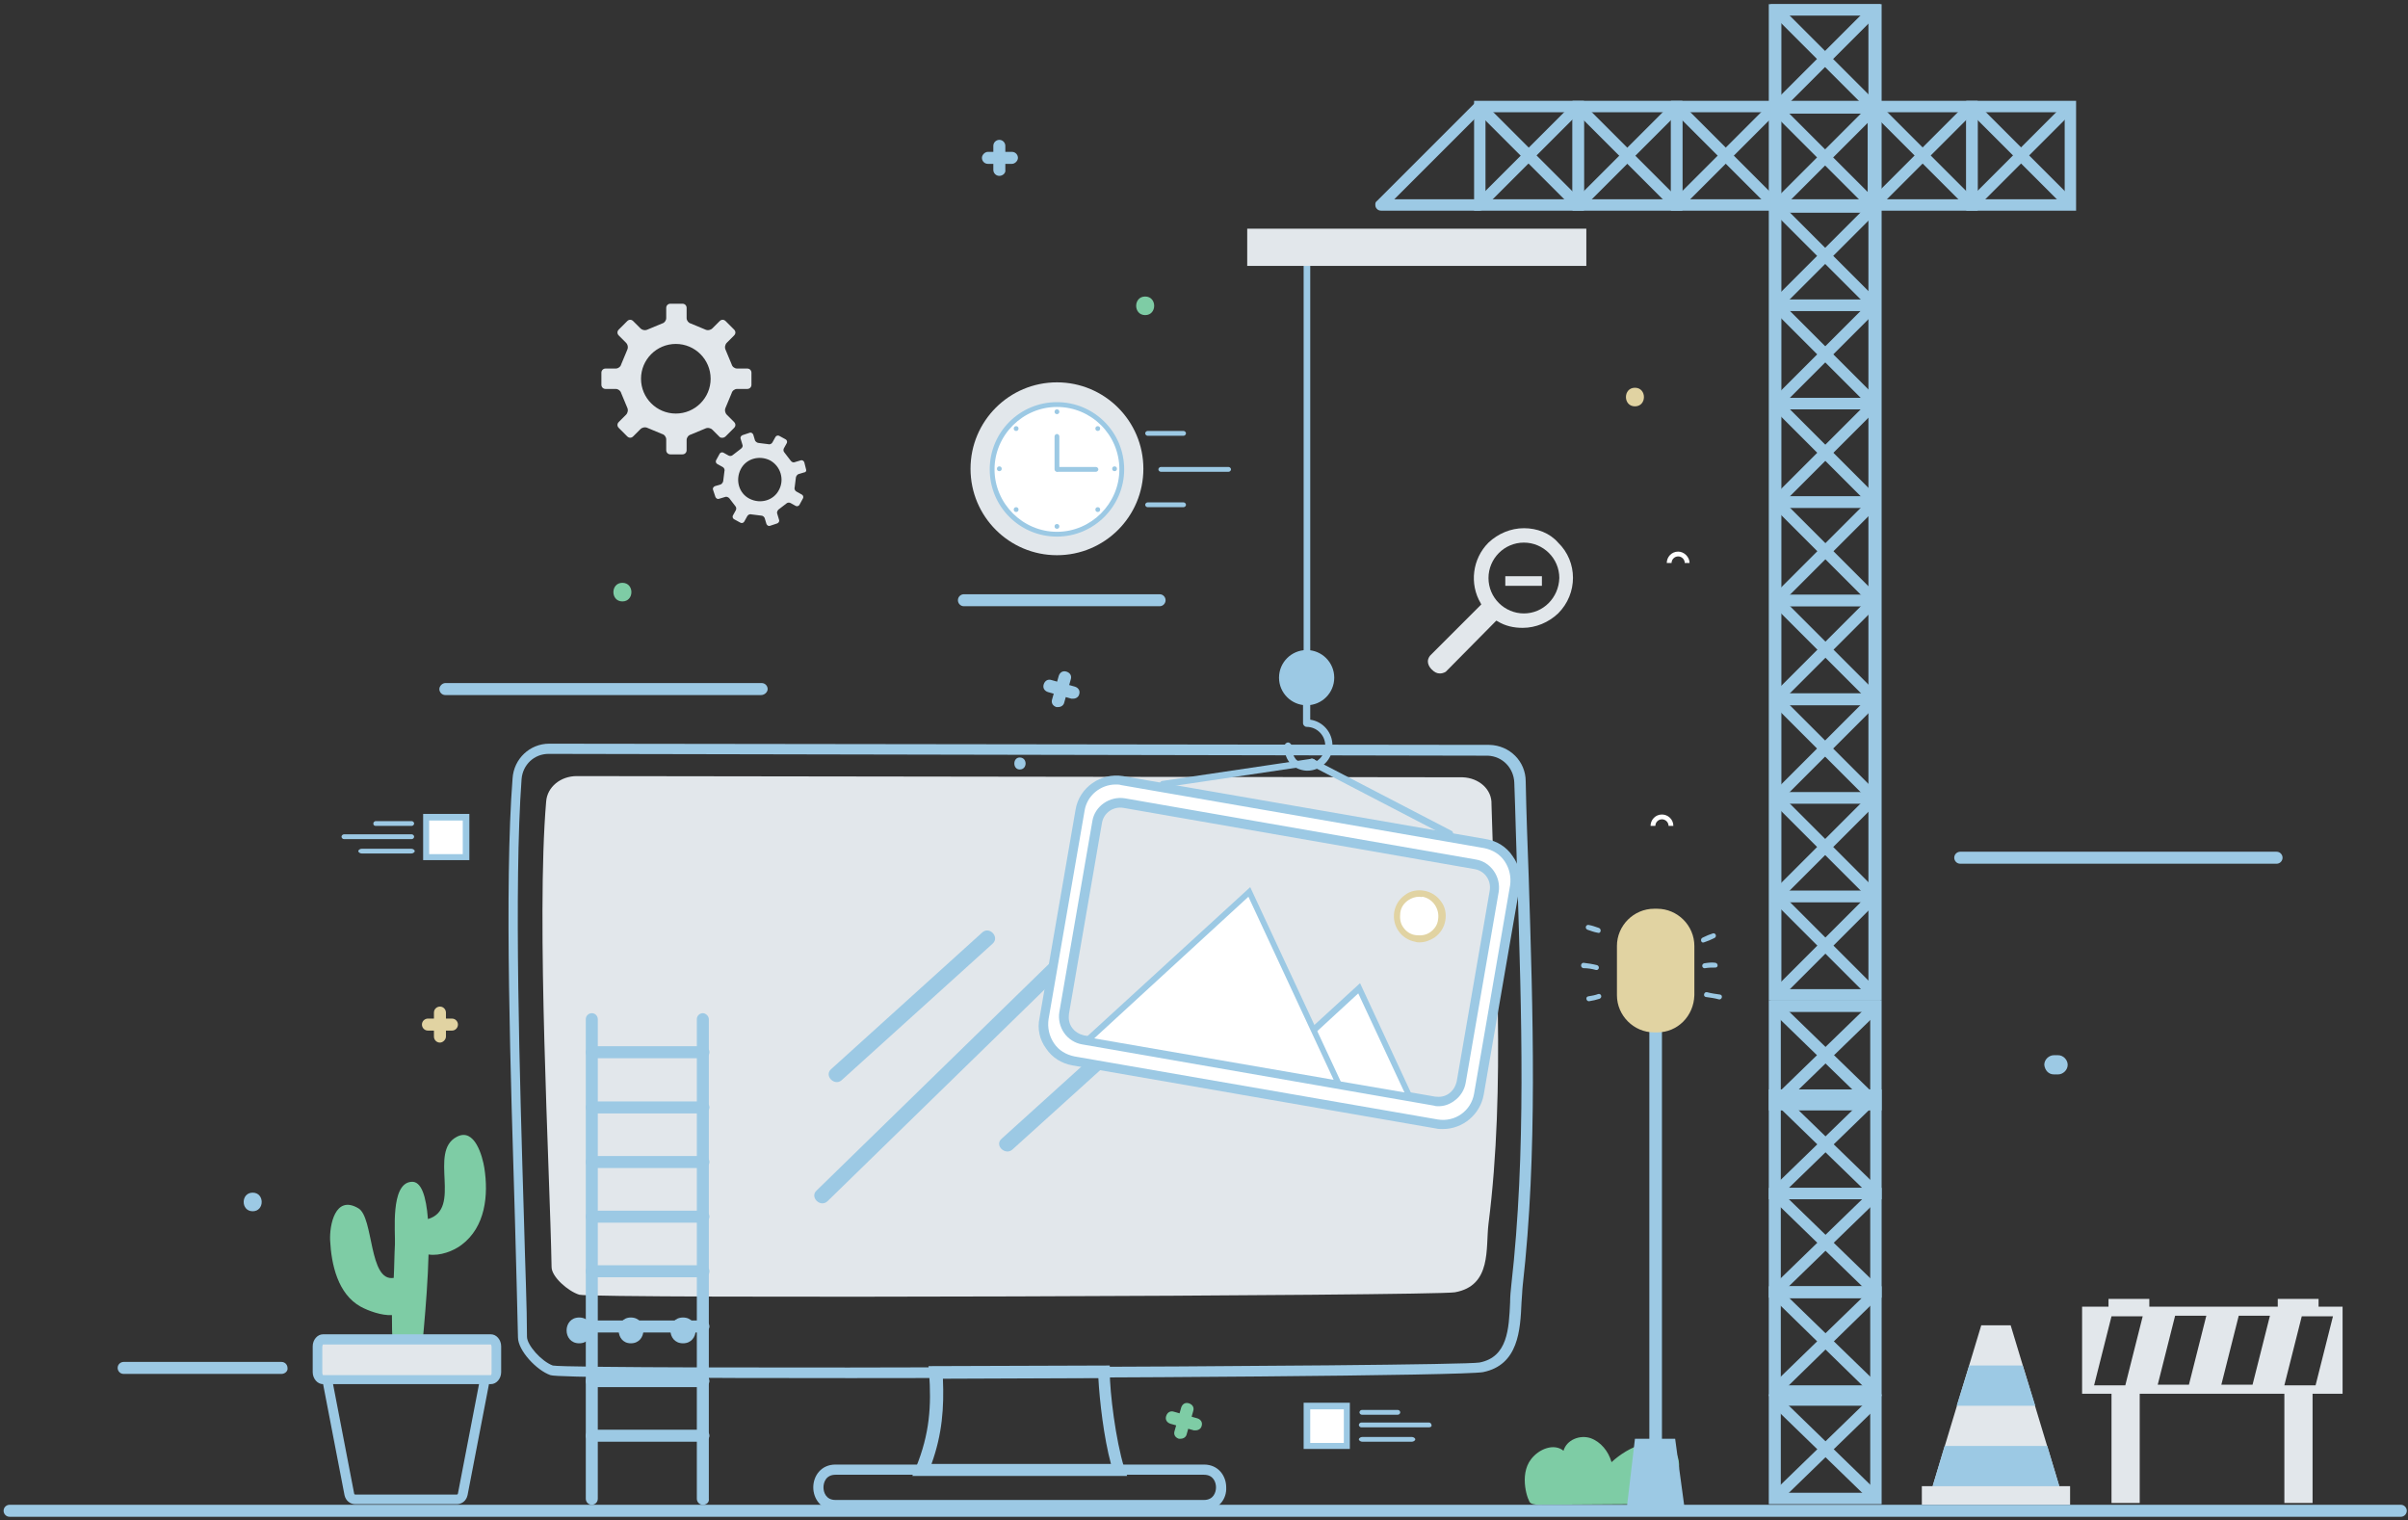
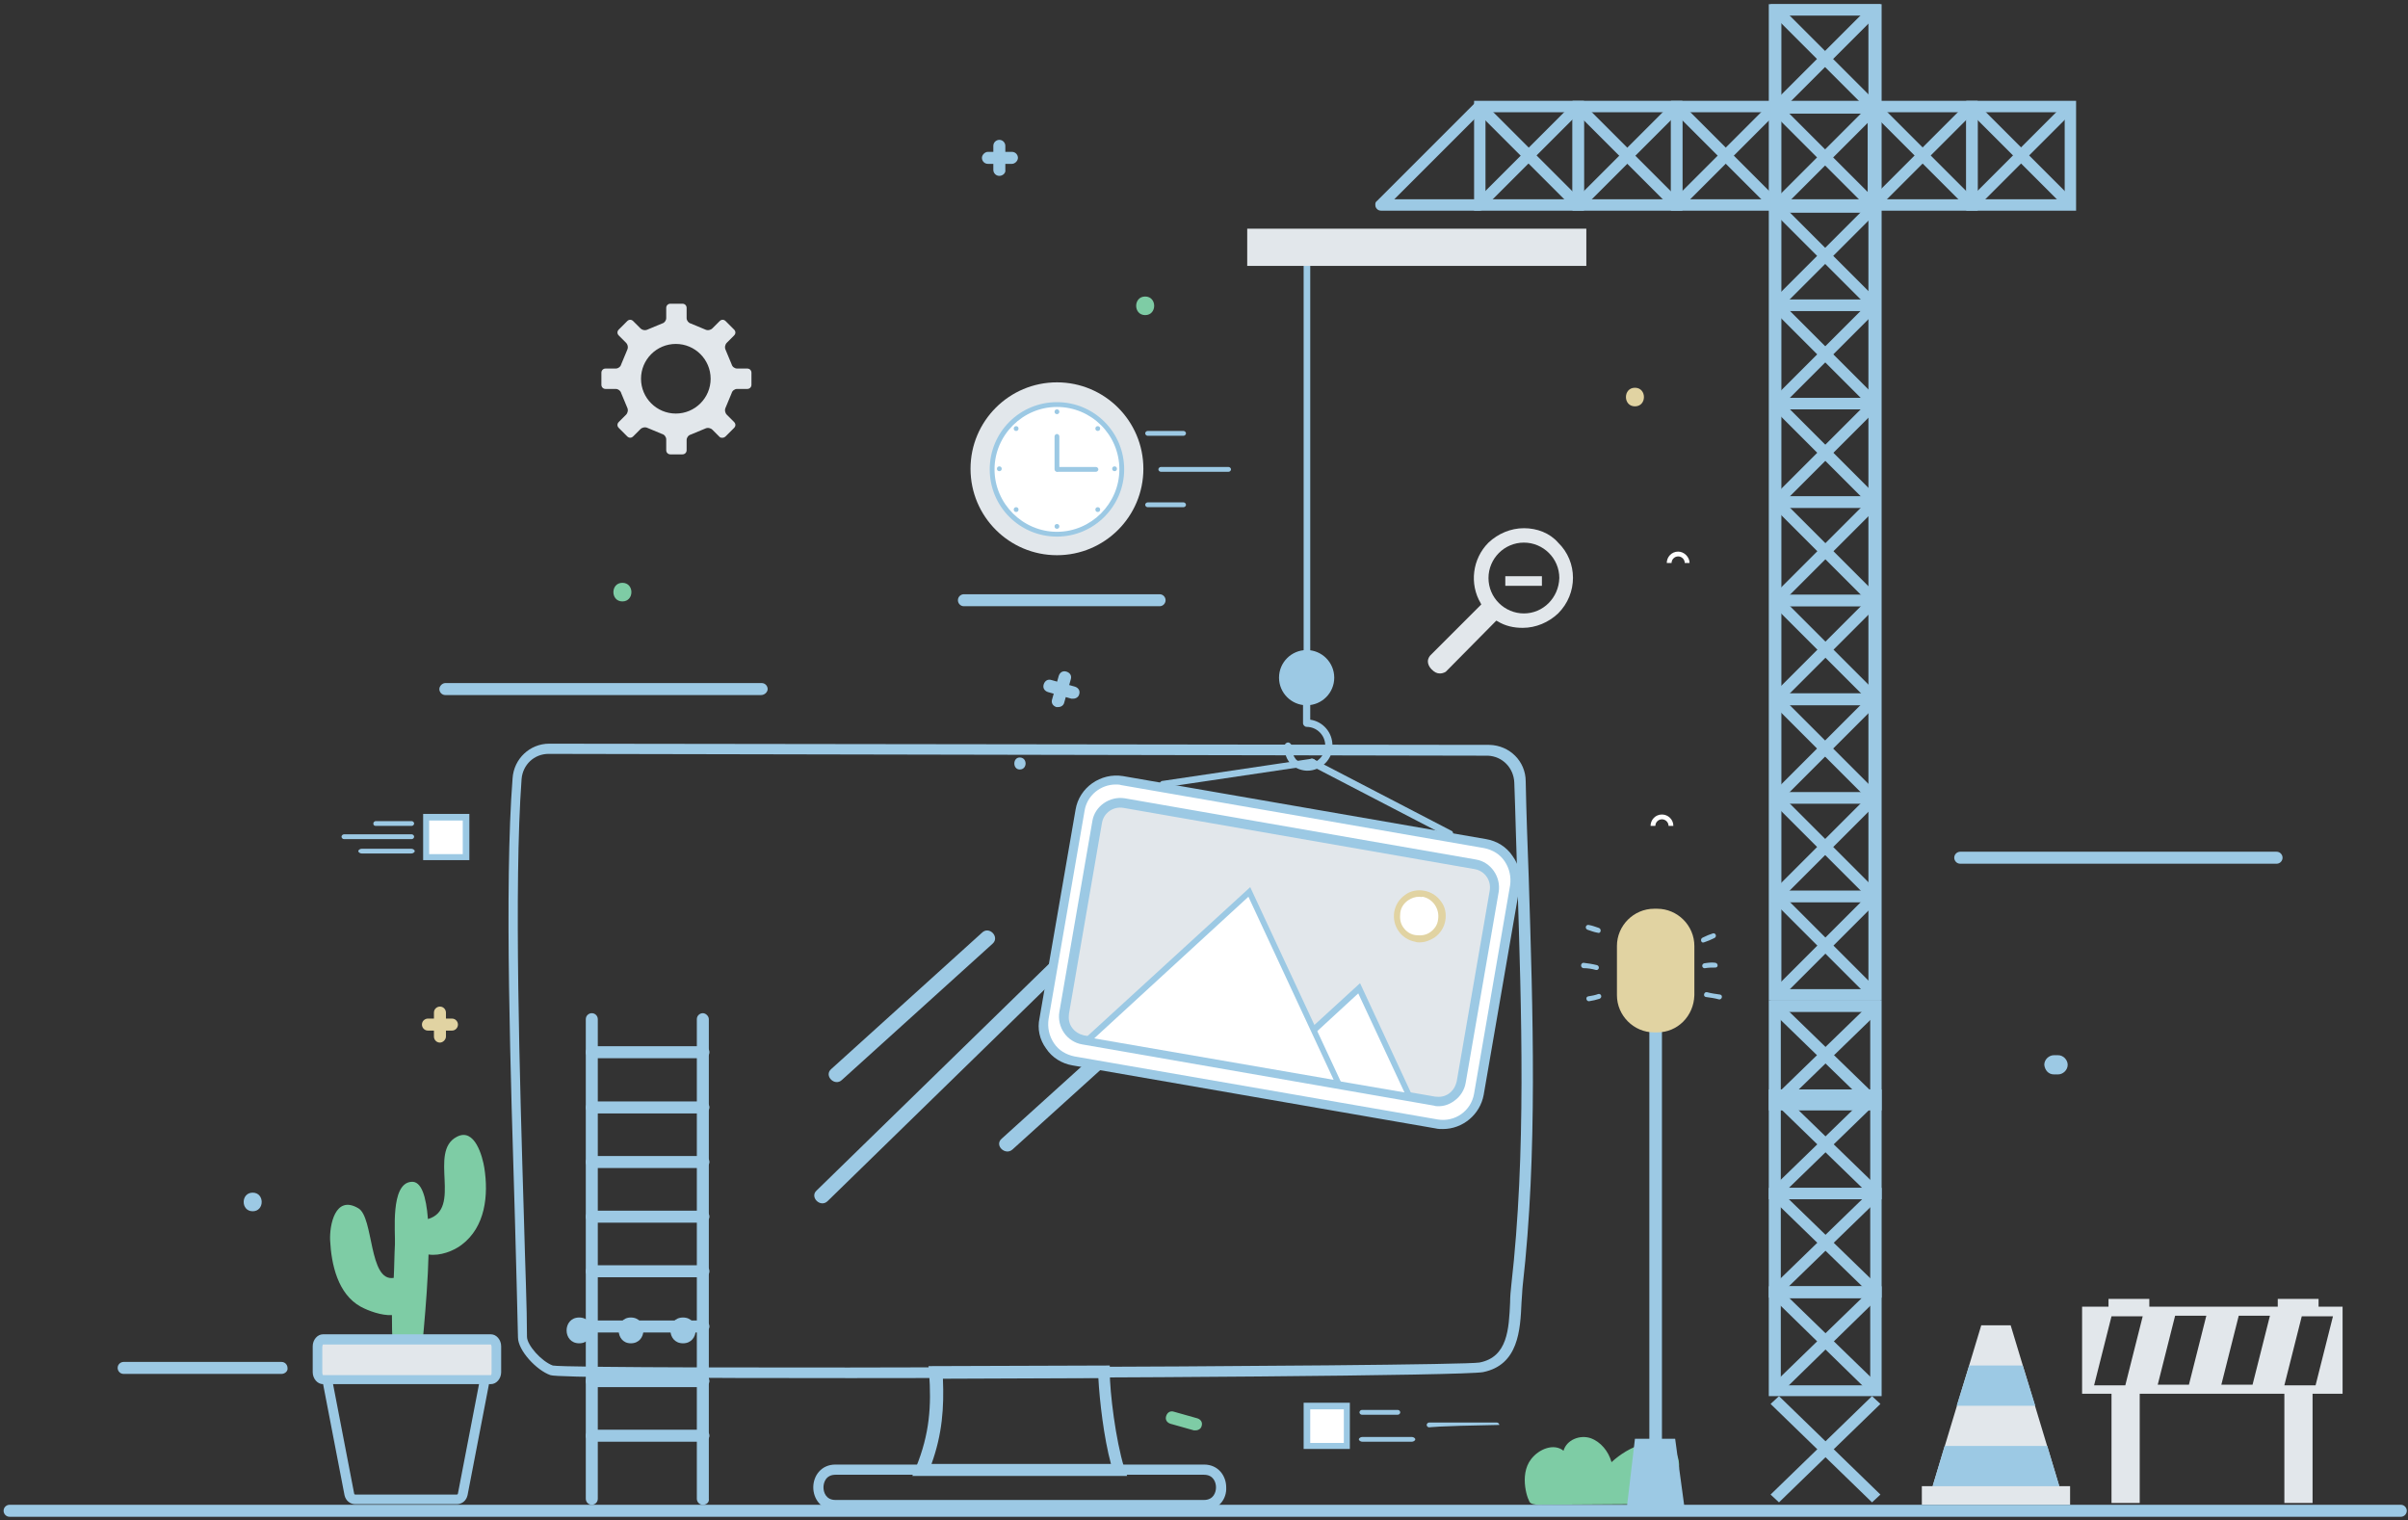
<svg xmlns="http://www.w3.org/2000/svg" version="1.1" id="OBJECTS" x="0px" y="0px" viewBox="0 0 401.2 253.3" enable-background="new 0 0 401.2 253.3" xml:space="preserve">
  <rect x="0" y="0" width="401.2" height="253.3" fill="#333333" stroke="none" />
  <g>
    <g>
      <g>
        <g>
          <path fill="#7ECCA5" d="M268.5,243.6c-0.5-1.8-1.8-3.4-3.5-4c-1.8-0.6-4,0.3-4.5,2.1c-1.6-1.3-4.1-0.3-5.4,1.4      c-2.1,2.7-0.5,7.1-0.1,7.3c0.4,0.3,1.4,0.3,1.4,0.3l15.7-0.1c0,0,2.9-0.2,4.2-0.7c2.7-1.1,4.5-5.7,2.8-8      c-1.2-1.6-3.5-1.9-5.4-1.3C271.8,241.1,269.9,242.3,268.5,243.6" />
        </g>
      </g>
    </g>
    <g>
      <path fill="#9CC9E4" d="M46.9,228.9H20.6c-0.6,0-1-0.5-1-1c0-0.6,0.5-1,1-1h26.3c0.6,0,1,0.5,1,1C48,228.4,47.5,228.9,46.9,228.9z    " />
    </g>
    <g>
      <g>
        <path fill="#FFFFFF" d="M278.8,137.6H278c0-0.6-0.5-1.1-1.1-1.1s-1.1,0.5-1.1,1.1H275c0-1,0.8-1.9,1.9-1.9     C277.9,135.7,278.8,136.5,278.8,137.6z" />
      </g>
    </g>
    <g>
      <g>
        <path fill="#FFFFFF" d="M281.5,93.8h-0.8c0-0.6-0.5-1.1-1.1-1.1c-0.6,0-1.1,0.5-1.1,1.1h-0.8c0-1,0.8-1.9,1.9-1.9     C280.6,91.9,281.5,92.8,281.5,93.8z" />
      </g>
    </g>
    <g>
      <g>
        <g>
          <path fill="#9CC9E4" d="M187.8,245.9h-35.8l0.6-1.4c2.3-5.6,2.6-10.3,2.2-15.8l-0.1-1.1l30.2-0.1l0,1c0,3.5,1,11.5,2.4,16      L187.8,245.9z M155.2,243.9h29.9c-1.2-4.4-1.9-10.6-2.1-14.3l-25.9,0.1C157.3,234.5,157,238.9,155.2,243.9z" />
        </g>
      </g>
    </g>
    <g>
      <g>
        <g>
          <path fill="#9CC9E4" d="M141.8,229.6c-27.2,0-49.2-0.1-50.1-0.5c-2.3-0.8-5.4-4.1-5.4-6.3c-0.1-5-0.3-11.7-0.5-19.5      c-0.7-23.5-1.8-55.8-0.4-73.6c0.2-3.3,2.9-5.8,6.1-5.8c0,0,0.1,0,0.1,0l156.6,0.2c3.3,0.1,6,2.7,6,6.1      c0.1,5.2,0.3,10.5,0.5,15.9c0.7,22.6,1.5,46-1,68.1c-0.1,0.9-0.1,1.8-0.2,2.8c-0.2,4.6-0.5,10.4-6.4,11.6      C244,229.2,186,229.6,141.8,229.6z M91.4,125.6c-2.4,0-4.3,1.8-4.5,4.2c-1.3,17.8-0.3,49.9,0.4,73.4c0.2,7.8,0.5,14.6,0.5,19.5      c0,1.4,2.4,4.1,4.3,4.8c3.3,0.7,150.6,0.2,154.4-0.5c4.7-0.9,4.9-5.6,5.1-10c0-1,0.1-2,0.2-2.9c2.5-22,1.7-45.3,1-67.8      c-0.2-5.4-0.3-10.7-0.5-15.9c-0.1-2.5-2-4.4-4.4-4.5L91.4,125.6C91.4,125.6,91.4,125.6,91.4,125.6z" />
        </g>
      </g>
    </g>
    <g>
      <g>
-         <path fill-rule="evenodd" clip-rule="evenodd" fill="#E2E7EB" d="M243.7,129.5l-147.6-0.2c-2.7,0-4.9,1.8-5.1,4.2     c-1.7,19.8,0.6,61,0.9,77.6c0,1.6,2.7,4,4.6,4.6c2.2,0.7,142.5,0.2,145.9-0.4c6.2-1.1,5.1-7.4,5.6-11.4     c2.9-22.8,1.1-47.6,0.5-69.9C248.6,131.5,246.4,129.6,243.7,129.5z" />
-       </g>
+         </g>
    </g>
    <g>
      <g>
        <g>
          <path fill="#9CC9E4" d="M200.6,251.6h-61.4c-2.4,0-3.7-1.9-3.7-3.8c0-1.9,1.3-3.8,3.7-3.8h61.4c2.4,0,3.7,1.9,3.7,3.8      C204.4,249.7,203.1,251.6,200.6,251.6z M139.2,245.7c-1.6,0-2,1.3-2,2.1c0,0.8,0.4,2.1,2,2.1h61.4c1.6,0,2-1.3,2-2.1      c0-0.8-0.4-2.1-2-2.1H139.2z" />
        </g>
      </g>
    </g>
    <g>
      <g>
        <g>
          <g>
            <g>
              <path fill-rule="evenodd" clip-rule="evenodd" fill="#9CC9E4" d="M96.5,221.6C96.1,221.6,96.1,221.6,96.5,221.6" />
            </g>
          </g>
        </g>
        <g>
          <g>
            <g>
              <g>
                <path fill="#9CC9E4" d="M96.5,223.8c2.8,0,2.8-4.3,0-4.3C93.7,219.5,93.7,223.8,96.5,223.8L96.5,223.8z" />
              </g>
            </g>
          </g>
        </g>
      </g>
      <g>
        <g>
          <g>
            <g>
              <path fill-rule="evenodd" clip-rule="evenodd" fill="#9CC9E4" d="M105.1,221.6C104.8,221.6,104.8,221.6,105.1,221.6" />
            </g>
          </g>
        </g>
        <g>
          <g>
            <g>
              <g>
                <path fill="#9CC9E4" d="M105.1,223.8c2.8,0,2.8-4.3,0-4.3C102.4,219.5,102.4,223.8,105.1,223.8L105.1,223.8z" />
              </g>
            </g>
          </g>
        </g>
      </g>
      <g>
        <g>
          <g>
            <g>
              <path fill-rule="evenodd" clip-rule="evenodd" fill="#9CC9E4" d="M113.8,221.6C113.4,221.6,113.4,221.6,113.8,221.6" />
            </g>
          </g>
        </g>
        <g>
          <g>
            <g>
              <g>
                <path fill="#9CC9E4" d="M113.8,223.8c2.8,0,2.8-4.3,0-4.3C111,219.5,111,223.8,113.8,223.8L113.8,223.8z" />
              </g>
            </g>
          </g>
        </g>
      </g>
    </g>
    <g>
      <g>
        <g>
          <g>
            <path fill-rule="evenodd" clip-rule="evenodd" fill="#9CC9E4" d="M169.9,127.2C169.8,127.2,169.8,127.2,169.9,127.2" />
          </g>
        </g>
      </g>
      <g>
        <g>
          <g>
            <g>
              <path fill="#9CC9E4" d="M169.9,128.2c1.3,0,1.3-2,0-2C168.7,126.2,168.7,128.2,169.9,128.2L169.9,128.2z" />
            </g>
          </g>
        </g>
      </g>
    </g>
    <g>
      <g>
        <polygon fill="#E2E7EB" points="343.1,247.6 322,247.6 330.1,220.8 335,220.8    " />
      </g>
      <g>
        <rect x="320.2" y="247.6" fill="#E2E7EB" width="24.7" height="3.1" />
      </g>
      <g>
        <polygon fill="#9CC9E4" points="324,240.9 322,247.6 343.1,247.6 341.1,240.9    " />
      </g>
      <g>
        <polygon fill="#9CC9E4" points="326,234.2 339.1,234.2 337,227.5 328.1,227.5    " />
      </g>
    </g>
    <g id="XMLID_11_">
      <g id="XMLID_493_">
        <path fill="#E2E7EB" d="M351.8,250.4h4.7v-18.2h24.1v18.2h4.7v-18.2h5v-14.5h-4v-1.3h-6.8v1.3h-21.4v-1.3h-6.8v1.3h-4.4v14.5h4.9     V250.4z M388.7,219.3L388.7,219.3l-2.9,11.5h-5.2l2.9-11.5H388.7z M375.3,230.7h-5.2l2.9-11.5h5.2L375.3,230.7z M364.7,230.7     h-5.2l2.9-11.5h5.2L364.7,230.7z M351.8,219.3h5.2l-2.9,11.5h-5.2L351.8,219.3z" />
      </g>
    </g>
    <g>
      <g>
        <g>
          <path fill="#E2E7EB" d="M120.9,72.7l1.4-1.4c0.3-0.3,0.3-0.7,0-1l-1.2-1.2c-0.3-0.3-0.4-0.8-0.2-1.2l1-2.4      c0.1-0.4,0.5-0.7,0.9-0.7h1.7c0.4,0,0.7-0.3,0.7-0.7v-2c0-0.4-0.3-0.7-0.7-0.7h-1.7c-0.4,0-0.8-0.3-0.9-0.7l-1-2.4      c-0.2-0.4-0.1-0.9,0.2-1.2l1.2-1.2c0.3-0.3,0.3-0.7,0-1l-1.4-1.4c-0.3-0.3-0.7-0.3-1,0l-1.2,1.2c-0.3,0.3-0.8,0.4-1.2,0.2      l-2.4-1c-0.4-0.1-0.7-0.5-0.7-0.9v-1.7c0-0.4-0.3-0.7-0.7-0.7h-2c-0.4,0-0.7,0.3-0.7,0.7v1.7c0,0.4-0.3,0.8-0.7,0.9l-2.4,1      c-0.4,0.2-0.9,0.1-1.2-0.2l-1.2-1.2c-0.3-0.3-0.7-0.3-1,0l-1.4,1.4c-0.3,0.3-0.3,0.7,0,1l1.2,1.2c0.3,0.3,0.4,0.8,0.2,1.2      l-1,2.4c-0.1,0.4-0.5,0.7-0.9,0.7h-1.7c-0.4,0-0.7,0.3-0.7,0.7v2c0,0.4,0.3,0.7,0.7,0.7h1.7c0.4,0,0.8,0.3,0.9,0.7l1,2.4      c0.2,0.4,0.1,0.9-0.2,1.2l-1.2,1.2c-0.3,0.3-0.3,0.7,0,1l1.4,1.4c0.3,0.3,0.7,0.3,1,0l1.2-1.2c0.3-0.3,0.8-0.4,1.2-0.2l2.4,1      c0.4,0.1,0.7,0.5,0.7,0.9V75c0,0.4,0.3,0.7,0.7,0.7h2c0.4,0,0.7-0.3,0.7-0.7v-1.7c0-0.4,0.3-0.8,0.7-0.9l2.4-1      c0.4-0.2,0.9-0.1,1.2,0.2l1.2,1.2C120.1,73,120.6,73,120.9,72.7z M112.6,68.9c-3.2,0-5.8-2.6-5.8-5.8c0-3.2,2.6-5.8,5.8-5.8      c3.2,0,5.8,2.6,5.8,5.8C118.4,66.3,115.8,68.9,112.6,68.9z" />
        </g>
      </g>
      <g>
        <g>
-           <path fill="#E2E7EB" d="M134.3,78.2L134,77c-0.1-0.2-0.3-0.4-0.6-0.3l-1,0.3c-0.2,0.1-0.5,0-0.7-0.3l-1-1.3      c-0.2-0.2-0.2-0.5-0.1-0.7l0.5-0.9c0.1-0.2,0-0.5-0.2-0.6l-1.1-0.6c-0.2-0.1-0.5,0-0.6,0.2l-0.5,0.9c-0.1,0.2-0.4,0.4-0.7,0.3      l-1.6-0.2c-0.2,0-0.5-0.2-0.6-0.4l-0.3-1c-0.1-0.2-0.3-0.4-0.6-0.3l-1.2,0.4c-0.2,0.1-0.4,0.3-0.3,0.6l0.3,1      c0.1,0.2,0,0.5-0.3,0.7l-1.3,1c-0.2,0.2-0.5,0.2-0.7,0.1l-0.9-0.5c-0.2-0.1-0.5,0-0.6,0.2l-0.6,1.1c-0.1,0.2,0,0.5,0.2,0.6      l0.9,0.5c0.2,0.1,0.4,0.4,0.3,0.7l-0.2,1.6c0,0.2-0.2,0.5-0.4,0.6l-1,0.3c-0.2,0.1-0.4,0.3-0.3,0.6l0.4,1.2      c0.1,0.2,0.3,0.4,0.6,0.3l1-0.3c0.2-0.1,0.5,0,0.7,0.2l1,1.3c0.2,0.2,0.2,0.5,0.1,0.7l-0.5,0.9c-0.1,0.2,0,0.5,0.2,0.6l1.1,0.6      c0.2,0.1,0.5,0,0.6-0.2l0.5-0.9c0.1-0.2,0.4-0.4,0.7-0.3l1.6,0.2c0.3,0,0.5,0.2,0.6,0.4l0.3,1c0.1,0.2,0.3,0.4,0.6,0.3l1.2-0.4      c0.2-0.1,0.4-0.3,0.3-0.6l-0.3-1c-0.1-0.2,0-0.5,0.2-0.7l1.3-1c0.2-0.2,0.5-0.2,0.7-0.1l0.9,0.5c0.2,0.1,0.5,0,0.6-0.2l0.6-1.1      c0.1-0.2,0-0.5-0.2-0.6l-0.9-0.5c-0.2-0.1-0.4-0.4-0.3-0.7l0.2-1.6c0-0.2,0.2-0.5,0.4-0.6l1-0.3      C134.2,78.7,134.4,78.5,134.3,78.2z M129.8,81.6c-0.9,1.8-3.1,2.4-4.9,1.5c-1.8-0.9-2.4-3.1-1.5-4.9c0.9-1.8,3.1-2.4,4.9-1.5      C130.1,77.7,130.7,79.9,129.8,81.6z" />
-         </g>
+           </g>
      </g>
    </g>
    <g>
      <path fill="#9CC9E4" d="M193.2,101h-32.6c-0.6,0-1-0.5-1-1c0-0.6,0.5-1,1-1h32.6c0.6,0,1,0.5,1,1C194.2,100.5,193.8,101,193.2,101    z" />
    </g>
    <g>
      <path fill="#9CC9E4" d="M126.8,115.8H74.2c-0.6,0-1-0.5-1-1s0.5-1,1-1h52.7c0.6,0,1,0.5,1,1S127.4,115.8,126.8,115.8z" />
    </g>
    <g>
      <path fill="#9CC9E4" d="M379.3,143.9h-52.7c-0.6,0-1-0.5-1-1c0-0.6,0.5-1,1-1h52.7c0.6,0,1,0.5,1,1    C380.3,143.4,379.9,143.9,379.3,143.9z" />
    </g>
    <g>
      <path fill="#9CC9E4" d="M400,252.7H1.6c-0.6,0-1-0.5-1-1c0-0.6,0.5-1,1-1H400c0.6,0,1,0.5,1,1C401,252.2,400.6,252.7,400,252.7z" />
    </g>
    <g>
      <g>
        <g>
          <path fill="#E2E7EB" d="M253.9,88c-2.2,0-4.3,0.9-5.9,2.4c-2.7,2.7-3.2,6.9-1.3,10.1l0.1,0.2l-8.5,8.5c0,0-0.4,0.4-0.4,1      c0,0.4,0.2,0.9,0.6,1.3c0.5,0.5,0.9,0.7,1.4,0.7c0.6,0,1-0.3,1-0.3l8.4-8.5l0.2,0.1c1.3,0.8,2.7,1.1,4.2,1.1      c2.2,0,4.3-0.9,5.9-2.4c3.3-3.3,3.3-8.6,0-11.8C258.2,88.8,256.1,88,253.9,88z M253.9,102.2c-3.2,0-5.9-2.6-5.9-5.9      c0-3.2,2.6-5.9,5.9-5.9l0,0c3.2,0,5.9,2.6,5.9,5.9C259.7,99.6,257.1,102.2,253.9,102.2z" />
        </g>
      </g>
      <g>
        <g>
          <path fill="#E2E7EB" d="M250.8,97.6h6.1V96h-6.1V97.6z" />
        </g>
      </g>
    </g>
    <g>
      <g>
        <path fill="#9CC9E4" d="M98.6,250.7c-0.6,0-1-0.5-1-1v-79.9c0-0.6,0.5-1,1-1c0.6,0,1,0.5,1,1v79.9     C99.6,250.3,99.1,250.7,98.6,250.7z" />
      </g>
      <g>
        <path fill="#9CC9E4" d="M117.1,250.7c-0.6,0-1-0.5-1-1v-79.9c0-0.6,0.5-1,1-1s1,0.5,1,1v79.9     C118.2,250.3,117.7,250.7,117.1,250.7z" />
      </g>
      <g>
        <path fill="#9CC9E4" d="M117.1,176.3H98.6c-0.6,0-1-0.5-1-1c0-0.6,0.5-1,1-1h18.6c0.6,0,1,0.5,1,1     C118.2,175.9,117.7,176.3,117.1,176.3z" />
      </g>
      <g>
        <path fill="#9CC9E4" d="M117.1,185.5H98.6c-0.6,0-1-0.5-1-1s0.5-1,1-1h18.6c0.6,0,1,0.5,1,1S117.7,185.5,117.1,185.5z" />
      </g>
      <g>
        <path fill="#9CC9E4" d="M117.1,194.6H98.6c-0.6,0-1-0.5-1-1c0-0.6,0.5-1,1-1h18.6c0.6,0,1,0.5,1,1     C118.2,194.1,117.7,194.6,117.1,194.6z" />
      </g>
      <g>
        <path fill="#9CC9E4" d="M117.1,203.7H98.6c-0.6,0-1-0.5-1-1c0-0.6,0.5-1,1-1h18.6c0.6,0,1,0.5,1,1     C118.2,203.2,117.7,203.7,117.1,203.7z" />
      </g>
      <g>
        <path fill="#9CC9E4" d="M117.1,212.8H98.6c-0.6,0-1-0.5-1-1c0-0.6,0.5-1,1-1h18.6c0.6,0,1,0.5,1,1     C118.2,212.4,117.7,212.8,117.1,212.8z" />
      </g>
      <g>
        <path fill="#9CC9E4" d="M117.1,222H98.6c-0.6,0-1-0.5-1-1c0-0.6,0.5-1,1-1h18.6c0.6,0,1,0.5,1,1C118.2,221.5,117.7,222,117.1,222     z" />
      </g>
      <g>
        <path fill="#9CC9E4" d="M117.1,231.1H98.6c-0.6,0-1-0.5-1-1c0-0.6,0.5-1,1-1h18.6c0.6,0,1,0.5,1,1     C118.2,230.6,117.7,231.1,117.1,231.1z" />
      </g>
      <g>
        <path fill="#9CC9E4" d="M117.1,240.2H98.6c-0.6,0-1-0.5-1-1c0-0.6,0.5-1,1-1h18.6c0.6,0,1,0.5,1,1     C118.2,239.7,117.7,240.2,117.1,240.2z" />
      </g>
    </g>
    <g>
      <g>
        <path fill="#E1D3A2" d="M73.3,173.7c-0.6,0-1-0.5-1-1v-4c0-0.6,0.5-1,1-1c0.6,0,1,0.5,1,1v4C74.3,173.2,73.8,173.7,73.3,173.7z" />
      </g>
      <g>
        <path fill="#E1D3A2" d="M75.3,171.7h-4c-0.6,0-1-0.5-1-1c0-0.6,0.5-1,1-1h4c0.6,0,1,0.5,1,1C76.3,171.2,75.9,171.7,75.3,171.7z" />
      </g>
    </g>
    <g>
      <g>
        <path fill="#9CC9E4" d="M166.5,29.3c-0.6,0-1-0.5-1-1v-4c0-0.6,0.5-1,1-1c0.6,0,1,0.5,1,1v4C167.6,28.8,167.1,29.3,166.5,29.3z" />
      </g>
      <g>
        <path fill="#9CC9E4" d="M168.6,27.3h-4c-0.6,0-1-0.5-1-1s0.5-1,1-1h4c0.6,0,1,0.5,1,1S169.1,27.3,168.6,27.3z" />
      </g>
    </g>
    <g>
      <g>
        <path fill="#7ECCA5" d="M199.2,238.3c-0.1,0-0.2,0-0.3,0l-3.9-1.1c-0.6-0.2-0.9-0.7-0.7-1.3c0.2-0.6,0.7-0.9,1.3-0.7l3.9,1.1     c0.6,0.2,0.9,0.7,0.7,1.3C200.1,238,199.7,238.3,199.2,238.3z" />
      </g>
      <g>
-         <path fill="#7ECCA5" d="M196.7,239.7c-0.1,0-0.2,0-0.3,0c-0.6-0.2-0.9-0.7-0.7-1.3l1.1-3.9c0.2-0.6,0.7-0.9,1.3-0.7     c0.6,0.2,0.9,0.7,0.7,1.3l-1.1,3.9C197.6,239.4,197.2,239.7,196.7,239.7z" />
-       </g>
+         </g>
    </g>
    <g>
      <g>
        <path fill="#9CC9E4" d="M178.8,116.4c-0.1,0-0.2,0-0.3,0l-3.9-1.1c-0.6-0.2-0.9-0.7-0.7-1.3c0.2-0.6,0.7-0.9,1.3-0.7l3.9,1.1     c0.6,0.2,0.9,0.7,0.7,1.3C179.7,116.1,179.3,116.4,178.8,116.4z" />
      </g>
      <g>
        <path fill="#9CC9E4" d="M176.3,117.8c-0.1,0-0.2,0-0.3,0c-0.6-0.2-0.9-0.7-0.7-1.3l1.1-3.9c0.2-0.6,0.7-0.9,1.3-0.7     c0.6,0.2,0.9,0.7,0.7,1.3l-1.1,3.9C177.2,117.5,176.8,117.8,176.3,117.8z" />
      </g>
    </g>
    <g>
      <g>
        <g>
          <circle fill="#E2E7EB" cx="176.1" cy="78.1" r="14.4" />
        </g>
      </g>
      <g>
        <g>
          <g>
            <circle fill="#FFFFFF" cx="176.1" cy="78.1" r="10.8" />
          </g>
        </g>
        <g>
          <g>
            <g>
              <path fill="#9CC9E4" d="M176.1,89.4c-6.2,0-11.2-5-11.2-11.2c0-6.2,5-11.2,11.2-11.2s11.2,5,11.2,11.2        C187.3,84.3,182.3,89.4,176.1,89.4z M176.1,67.8c-5.7,0-10.4,4.7-10.4,10.4c0,5.7,4.7,10.4,10.4,10.4        c5.7,0,10.4-4.7,10.4-10.4C186.5,72.4,181.8,67.8,176.1,67.8z" />
            </g>
          </g>
        </g>
      </g>
      <g>
        <g>
          <g>
            <path fill="#9CC9E4" d="M176.1,78.6c-0.2,0-0.4-0.2-0.4-0.4v-5.5c0-0.2,0.2-0.4,0.4-0.4c0.2,0,0.4,0.2,0.4,0.4v5.5       C176.5,78.4,176.3,78.6,176.1,78.6z" />
          </g>
        </g>
        <g>
          <g>
            <path fill="#9CC9E4" d="M182.6,78.6h-6.4c-0.2,0-0.4-0.2-0.4-0.4c0-0.2,0.2-0.4,0.4-0.4h6.4c0.2,0,0.4,0.2,0.4,0.4       C183,78.4,182.8,78.6,182.6,78.6z" />
          </g>
        </g>
      </g>
      <g>
        <g>
          <g>
            <circle fill="#9CC9E4" cx="176.1" cy="68.6" r="0.4" />
          </g>
        </g>
        <g>
          <g>
            <circle fill="#9CC9E4" cx="182.9" cy="71.4" r="0.4" />
          </g>
        </g>
        <g>
          <g>
            <circle fill="#9CC9E4" cx="185.7" cy="78.1" r="0.4" />
          </g>
        </g>
        <g>
          <g>
            <circle fill="#9CC9E4" cx="182.9" cy="84.9" r="0.4" />
          </g>
        </g>
        <g>
          <g>
            <circle fill="#9CC9E4" cx="176.1" cy="87.7" r="0.4" />
          </g>
        </g>
        <g>
          <g>
            <circle fill="#9CC9E4" cx="169.3" cy="84.9" r="0.4" />
          </g>
        </g>
        <g>
          <g>
            <circle fill="#9CC9E4" cx="166.5" cy="78.1" r="0.4" />
          </g>
        </g>
        <g>
          <g>
            <circle fill="#9CC9E4" cx="169.3" cy="71.4" r="0.4" />
          </g>
        </g>
      </g>
      <g>
        <g>
          <g>
            <path fill="#9CC9E4" d="M197.2,72.6h-6c-0.2,0-0.4-0.2-0.4-0.4s0.2-0.4,0.4-0.4h6c0.2,0,0.4,0.2,0.4,0.4S197.4,72.6,197.2,72.6       z" />
          </g>
        </g>
        <g>
          <g>
            <path fill="#9CC9E4" d="M197.2,84.5h-6c-0.2,0-0.4-0.2-0.4-0.4s0.2-0.4,0.4-0.4h6c0.2,0,0.4,0.2,0.4,0.4S197.4,84.5,197.2,84.5       z" />
          </g>
        </g>
        <g>
          <g>
            <path fill="#9CC9E4" d="M204.7,78.6h-11.3c-0.2,0-0.4-0.2-0.4-0.4c0-0.2,0.2-0.4,0.4-0.4h11.3c0.2,0,0.4,0.2,0.4,0.4       C205.1,78.4,204.9,78.6,204.7,78.6z" />
          </g>
        </g>
      </g>
    </g>
    <g>
      <g>
        <rect x="217.7" y="234.2" fill="#FFFFFF" width="6.7" height="6.7" />
        <path fill="#9CC9E4" d="M224.9,241.4h-7.7v-7.7h7.7V241.4z M218.3,240.4h5.6v-5.6h-5.6V240.4z" />
      </g>
      <g>
        <g>
          <g>
            <path fill="#9CC9E4" d="M232.9,235.7h-6c-0.2,0-0.4-0.2-0.4-0.4s0.2-0.4,0.4-0.4h6c0.2,0,0.4,0.2,0.4,0.4       S233.1,235.7,232.9,235.7z" />
          </g>
        </g>
        <g>
          <g>
            <path fill="#9CC9E4" d="M235.2,240.2H227c-0.3,0-0.6-0.2-0.6-0.4s0.3-0.4,0.6-0.4h8.2c0.3,0,0.6,0.2,0.6,0.4       S235.5,240.2,235.2,240.2z" />
          </g>
        </g>
        <g>
          <g>
-             <path fill="#9CC9E4" d="M238.1,237.8h-11.3c-0.2,0-0.4-0.2-0.4-0.4c0-0.2,0.2-0.4,0.4-0.4h11.3c0.2,0,0.4,0.2,0.4,0.4       C238.6,237.6,238.4,237.8,238.1,237.8z" />
+             <path fill="#9CC9E4" d="M238.1,237.8c-0.2,0-0.4-0.2-0.4-0.4c0-0.2,0.2-0.4,0.4-0.4h11.3c0.2,0,0.4,0.2,0.4,0.4       C238.6,237.6,238.4,237.8,238.1,237.8z" />
          </g>
        </g>
      </g>
    </g>
    <g>
      <g>
        <rect x="71" y="136.1" fill="#FFFFFF" width="6.7" height="6.7" />
        <path fill="#9CC9E4" d="M78.2,143.3h-7.7v-7.7h7.7V143.3z M71.5,142.3h5.6v-5.6h-5.6V142.3z" />
      </g>
      <g>
        <g>
          <g>
            <path fill="#9CC9E4" d="M62.6,137.6h6c0.2,0,0.4-0.2,0.4-0.4s-0.2-0.4-0.4-0.4h-6c-0.2,0-0.4,0.2-0.4,0.4       S62.3,137.6,62.6,137.6z" />
          </g>
        </g>
        <g>
          <g>
            <path fill="#9CC9E4" d="M60.3,142.2h8.2c0.3,0,0.6-0.2,0.6-0.4s-0.3-0.4-0.6-0.4h-8.2c-0.3,0-0.6,0.2-0.6,0.4       S60,142.2,60.3,142.2z" />
          </g>
        </g>
        <g>
          <g>
            <path fill="#9CC9E4" d="M57.3,139.8h11.3c0.2,0,0.4-0.2,0.4-0.4s-0.2-0.4-0.4-0.4H57.3c-0.2,0-0.4,0.2-0.4,0.4       S57.1,139.8,57.3,139.8z" />
          </g>
        </g>
      </g>
    </g>
    <g>
      <g>
        <rect x="274.8" y="161.2" fill="#9CC9E4" width="2.1" height="89.2" />
      </g>
      <g>
        <path fill="#E1D3A2" d="M276.1,172h-0.5c-3.4,0-6.2-2.8-6.2-6.2v-8.2c0-3.4,2.8-6.2,6.2-6.2h0.5c3.4,0,6.2,2.8,6.2,6.2v8.2     C282.2,169.3,279.5,172,276.1,172z" />
      </g>
      <g>
        <g>
          <path fill="#9CC9E4" d="M284.2,166.1c0.7,0.1,1.5,0.2,2.2,0.4c0.5,0.1,0.7-0.7,0.2-0.8c-0.7-0.1-1.5-0.2-2.2-0.4      C283.9,165.2,283.7,166,284.2,166.1L284.2,166.1z" />
        </g>
      </g>
      <g>
        <g>
          <path fill="#9CC9E4" d="M284.1,161.3c0.6-0.1,1.1-0.1,1.7-0.1c0.5,0,0.5-0.7,0-0.8c-0.6-0.1-1.3,0-1.9,0.1      C283.4,160.7,283.6,161.4,284.1,161.3L284.1,161.3z" />
        </g>
      </g>
      <g>
        <g>
          <path fill="#9CC9E4" d="M283.9,157c0.6-0.2,1.1-0.4,1.7-0.7c0.5-0.2,0.3-0.9-0.2-0.8c-0.6,0.2-1.1,0.4-1.7,0.7      C283.2,156.4,283.4,157.2,283.9,157L283.9,157z" />
        </g>
      </g>
      <g>
        <g>
          <path fill="#9CC9E4" d="M264.8,166.8c0.6-0.1,1.1-0.2,1.7-0.4c0.5-0.2,0.3-0.9-0.2-0.8c-0.5,0.2-1.1,0.3-1.7,0.4      C264.1,166.1,264.3,166.9,264.8,166.8L264.8,166.8z" />
        </g>
      </g>
      <g>
        <g>
          <path fill="#9CC9E4" d="M263.8,161.3c0.7,0,1.4,0.1,2.1,0.3c0.5,0.1,0.7-0.6,0.2-0.8c-0.8-0.2-1.5-0.3-2.3-0.4      C263.3,160.5,263.3,161.2,263.8,161.3L263.8,161.3z" />
        </g>
      </g>
      <g>
        <g>
          <path fill="#9CC9E4" d="M264.5,154.9c0.6,0.2,1.1,0.4,1.7,0.5c0.5,0.2,0.7-0.6,0.2-0.8c-0.6-0.2-1.1-0.4-1.7-0.5      C264.2,154,264,154.7,264.5,154.9L264.5,154.9z" />
        </g>
      </g>
      <g>
        <polygon fill="#9CC9E4" points="271,251.6 272.4,239.7 279.1,239.7 280.7,251.5    " />
      </g>
    </g>
    <g>
      <g>
        <g>
          <g>
            <path fill="#7ECCA5" d="M80.7,194.6c-0.3-1.9-1.6-6.8-4.6-5.2c-4.8,2.5,1,12-4.8,13.7c-0.3-3.8-1.1-6.4-2.8-6.2       c-3.5,0.3-2.6,8.5-2.7,10.4c-0.1,1.8-0.1,3.7-0.2,5.6c-4.2,0.7-3.3-10.1-5.9-11.6c-3.9-2.3-4.8,2.9-4.7,5.3       c0.2,4.1,1.3,9,5.1,11.1c1.3,0.7,3.5,1.5,5.2,1.4c0,3.3,0.1,6.5,0.7,9.6c0,0,0.1,0,0.1,0c0,0,0,0,0,0l2.3,0.1c0,0,0,0,0,0       c0,1,1.6,1,1.6,0c0-2,1.2-11.6,1.4-19.8c1.9,0.3,4.2-0.6,5.5-1.6C80.9,204.4,81.4,199.1,80.7,194.6z" />
          </g>
        </g>
        <g>
          <g>
            <g>
              <path fill="#9CC9E4" d="M76.1,250.6H59.2c-0.9,0-1.6-0.6-1.8-1.5l-3.8-19.7l1.6-0.3l3.8,19.7c0,0.2,0.2,0.2,0.2,0.2h16.9        c0,0,0.2,0,0.2-0.2l3.8-19.7l1.6,0.3l-3.8,19.7C77.7,250,77,250.6,76.1,250.6z" />
            </g>
          </g>
        </g>
        <g>
          <g>
            <g>
              <path fill="#E2E7EB" d="M53.8,223.2h28c0.5,0,0.9,0.5,0.9,1.2v4.3c0,0.6-0.4,1.2-0.9,1.2h-28c-0.5,0-0.9-0.5-0.9-1.2v-4.3        C52.9,223.7,53.3,223.2,53.8,223.2z" />
            </g>
            <g>
              <path fill="#9CC9E4" d="M81.8,230.2h-28c-0.7,0-1.3-0.7-1.3-1.6v-4.3c0-0.9,0.6-1.6,1.3-1.6h28c0.7,0,1.3,0.7,1.3,1.6v4.3        C83.1,229.5,82.5,230.2,81.8,230.2z M53.8,223.6c-0.2,0-0.4,0.3-0.4,0.7v4.3c0,0.4,0.2,0.7,0.4,0.7h28c0.2,0,0.4-0.3,0.4-0.7        v-4.3c0-0.4-0.2-0.7-0.4-0.7H53.8z" />
            </g>
          </g>
          <g>
            <g>
              <path fill="#E2E7EB" d="M81.8,230.1h-28c-0.7,0-1.2-0.7-1.2-1.5v-4.3c0-0.9,0.6-1.5,1.2-1.5h28c0.7,0,1.2,0.7,1.2,1.5v4.3        C83,229.4,82.5,230.1,81.8,230.1z M53.8,223.5c-0.2,0-0.5,0.3-0.5,0.8v4.3c0,0.5,0.3,0.8,0.5,0.8h28c0.2,0,0.5-0.3,0.5-0.8        v-4.3c0-0.5-0.3-0.8-0.5-0.8H53.8z" />
            </g>
            <g>
              <path fill="#9CC9E4" d="M81.8,230.6h-28c-0.9,0-1.7-0.9-1.7-2v-4.3c0-1.1,0.8-2,1.7-2h28c0.9,0,1.7,0.9,1.7,2v4.3        C83.5,229.7,82.7,230.6,81.8,230.6z M53.8,224c0,0-0.1,0.2-0.1,0.4v4.3c0,0.2,0.1,0.4,0.1,0.4l28,0c0,0,0.1-0.1,0.1-0.4v-4.3        c0-0.2-0.1-0.4-0.1-0.4L53.8,224z" />
            </g>
          </g>
        </g>
      </g>
    </g>
    <g>
      <g>
        <g>
          <path fill="#9CC9E4" d="M140.3,179.9c8.4-7.6,16.7-15.1,25.1-22.7c1.2-1.1-0.6-3-1.8-1.8c-8.4,7.6-16.7,15.1-25.1,22.7      C137.2,179.2,139.1,181.1,140.3,179.9L140.3,179.9z" />
        </g>
      </g>
      <g>
        <g>
          <path fill="#9CC9E4" d="M168.7,191.5c8.4-7.6,16.7-15.1,25.1-22.7c1.2-1.1-0.6-3-1.8-1.8c-8.4,7.6-16.7,15.1-25.1,22.7      C165.6,190.8,167.5,192.6,168.7,191.5L168.7,191.5z" />
        </g>
      </g>
      <g>
        <g>
          <path fill="#9CC9E4" d="M137.9,200.1c17.5-17.1,35.1-34.2,52.6-51.3c1.2-1.2-0.6-3-1.8-1.8c-17.5,17.1-35.1,34.2-52.6,51.3      C134.8,199.4,136.7,201.3,137.9,200.1L137.9,200.1z" />
        </g>
      </g>
    </g>
    <g>
      <g>
        <g>
          <g>
            <g>
              <rect x="217.2" y="40.5" fill="#9CC9E4" width="1.1" height="72.4" />
            </g>
          </g>
          <g>
            <g>
              <circle fill="#9CC9E4" cx="217.7" cy="112.9" r="4.6" />
            </g>
          </g>
          <g>
            <g>
              <path fill="#9CC9E4" d="M217.8,128.4c-0.1,0-1.6,0-2.7-1.1c-0.7-0.7-1.1-1.7-1.1-3c0-0.3,0.3-0.6,0.6-0.6        c0.3,0,0.6,0.3,0.6,0.6c0,0.9,0.3,1.7,0.7,2.2c0.7,0.7,1.8,0.8,1.8,0.8c1.7,0,3.1-1.4,3.1-3.1c0-1.7-1.4-3.1-3.1-3.1        c-0.3,0-0.6-0.3-0.6-0.6v-3.4c0-0.3,0.3-0.6,0.6-0.6c0.3,0,0.6,0.3,0.6,0.6v2.8c2.1,0.3,3.7,2.1,3.7,4.3        C222.1,126.4,220.2,128.4,217.8,128.4L217.8,128.4z" />
            </g>
          </g>
        </g>
        <g>
          <g>
            <g>
              <path fill="#9CC9E4" d="M193.7,131.2c-0.2,0-0.4-0.2-0.5-0.5c0-0.3,0.2-0.6,0.5-0.6l24.9-3.7c0.3,0,0.6,0.2,0.6,0.5        c0,0.3-0.2,0.6-0.5,0.6l-24.9,3.7C193.8,131.2,193.7,131.2,193.7,131.2z" />
            </g>
          </g>
          <g>
            <g>
              <path fill="#9CC9E4" d="M241.4,139.5c-0.1,0-0.1,0-0.2-0.1l-22.9-11.9c-0.3-0.1-0.4-0.5-0.2-0.8c0.1-0.3,0.5-0.4,0.8-0.2        l22.9,11.9c0.3,0.1,0.4,0.5,0.2,0.8C241.9,139.4,241.7,139.5,241.4,139.5z" />
            </g>
          </g>
          <g>
            <path fill="#FFFFFF" d="M239.6,187.2l-61-10.6c-3.2-0.6-5.3-3.6-4.8-6.8l6.1-35.1c0.6-3.2,3.6-5.3,6.8-4.8l61,10.6       c3.2,0.6,5.3,3.6,4.8,6.8l-6.1,35.1C245.8,185.7,242.8,187.8,239.6,187.2z" />
            <path fill="#9CC9E4" d="M240.4,188.1c-0.4,0-0.8,0-1.2-0.1l-60.5-10.5c-1.8-0.3-3.4-1.3-4.4-2.8c-1.1-1.5-1.5-3.3-1.1-5.1       l6-34.7c0.6-3.7,4.2-6.2,7.9-5.6l60.5,10.5c1.8,0.3,3.4,1.3,4.4,2.8c1.1,1.5,1.5,3.3,1.2,5.1l-6,34.7       C246.6,185.7,243.7,188.1,240.4,188.1z M185.9,130.7c-2.5,0-4.8,1.8-5.2,4.4l-6,34.7c-0.2,1.4,0.1,2.8,0.9,4       c0.8,1.2,2,1.9,3.4,2.2l60.5,10.5c2.9,0.5,5.6-1.4,6.1-4.3l6-34.7c0.2-1.4-0.1-2.8-0.9-4c-0.8-1.2-2-1.9-3.4-2.2l-60.5-10.5       C186.5,130.7,186.2,130.7,185.9,130.7z" />
          </g>
          <g>
            <path fill="#E2E7EB" d="M239.1,183.4l-58.8-10.2c-2-0.4-3.4-2.3-3.1-4.3l5.6-32c0.4-2,2.3-3.4,4.3-3.1L246,144       c2,0.4,3.4,2.3,3.1,4.3l-5.6,32C243.1,182.4,241.2,183.8,239.1,183.4z" />
            <path fill="#9CC9E4" d="M239.7,184.3c-0.3,0-0.5,0-0.8-0.1L180.3,174c-1.2-0.2-2.3-0.9-3-1.9c-0.7-1-1-2.3-0.8-3.5l5.5-31.8       c0.4-2.5,2.9-4.2,5.4-3.8l58.5,10.2c2.5,0.4,4.2,2.9,3.8,5.4l-5.5,31.8c-0.2,1.2-0.9,2.3-1.9,3       C241.5,184,240.6,184.3,239.7,184.3z M239.1,182.7c0.8,0.1,1.6,0,2.3-0.5c0.7-0.5,1.1-1.2,1.3-2l5.5-31.8       c0.3-1.7-0.8-3.3-2.5-3.6l-58.5-10.2c-1.7-0.3-3.3,0.8-3.6,2.5l-5.5,31.8c-0.1,0.8,0,1.6,0.5,2.3c0.5,0.7,1.2,1.1,2,1.3       L239.1,182.7z" />
          </g>
          <g>
            <polygon fill="#FFFFFF" points="211.2,178.6 226.4,164.7 234.9,182.7      " />
            <path fill="#9CC9E4" d="M235.7,183.4l-25.6-4.5l16.5-15.1L235.7,183.4z M212.4,178.3L234,182l-7.7-16.5L212.4,178.3z" />
          </g>
          <g>
            <polygon fill="#FFFFFF" points="181.1,173.4 208.1,148.7 223,180.7      " />
            <path fill="#9CC9E4" d="M223.9,181.3l-43.9-7.6l28.3-25.9L223.9,181.3z M182.3,173l39.9,6.9l-14.2-30.5L182.3,173z" />
          </g>
          <g>
            <circle fill="#FFFFFF" cx="236.5" cy="152.7" r="3.8" />
            <path fill="#E1D3A2" d="M236.5,157c-0.2,0-0.5,0-0.7-0.1c-2.3-0.4-3.9-2.6-3.5-5c0.2-1.1,0.8-2.1,1.8-2.8       c0.9-0.7,2.1-0.9,3.2-0.7c1.1,0.2,2.1,0.8,2.8,1.8c0.7,0.9,0.9,2.1,0.7,3.2c-0.2,1.1-0.8,2.1-1.8,2.8       C238.2,156.7,237.4,157,236.5,157z M236.5,149.4c-0.7,0-1.3,0.2-1.9,0.6c-0.7,0.5-1.2,1.2-1.3,2.1c-0.1,0.9,0,1.7,0.5,2.4       c0.5,0.7,1.2,1.2,2.1,1.3c0.9,0.1,1.7,0,2.4-0.5c0.7-0.5,1.2-1.2,1.3-2.1l0,0c0.3-1.8-0.9-3.5-2.6-3.8       C236.8,149.5,236.6,149.4,236.5,149.4z" />
          </g>
        </g>
        <g>
          <g>
            <rect x="207.8" y="38.1" fill="#E2E7EB" width="56.5" height="6.2" />
          </g>
        </g>
        <g>
          <g>
            <g>
              <g>
                <g>
                  <g>
                    <path fill="#9CC9E4" d="M313.5,166.7h-18.8V0.7h18.8V166.7z M296.6,164.8h15.1V2.6h-15.1V164.8z" />
                  </g>
                </g>
                <g>
                  <g>
                    <g>
                      <path fill="#9CC9E4" d="M313.3,18.9H295V0.7h18.3V18.9z M296.8,17.1h14.5V2.5h-14.5V17.1z" />
                    </g>
                  </g>
                  <g>
                    <g>
                      <rect x="292.5" y="8.9" transform="matrix(0.707 0.707 -0.707 0.707 96.003 -212.172)" fill="#9CC9E4" width="23.2" height="1.9" />
                    </g>
                  </g>
                  <g>
                    <g>
                      <rect x="303.2" y="-1.8" transform="matrix(0.707 0.707 -0.707 0.707 96.003 -212.171)" fill="#9CC9E4" width="1.9" height="23.2" />
                    </g>
                  </g>
                </g>
                <g>
                  <g>
                    <g>
                      <path fill="#9CC9E4" d="M313.3,35.4H295V17.1h18.3V35.4z M296.8,33.5h14.5V18.9h-14.5V33.5z" />
                    </g>
                  </g>
                  <g>
                    <g>
                      <rect x="292.5" y="25.3" transform="matrix(0.707 0.707 -0.707 0.707 107.609 -207.364)" fill="#9CC9E4" width="23.2" height="1.9" />
                    </g>
                  </g>
                  <g>
                    <g>
                      <rect x="303.2" y="14.6" transform="matrix(0.707 0.707 -0.707 0.707 107.609 -207.364)" fill="#9CC9E4" width="1.9" height="23.2" />
                    </g>
                  </g>
                </g>
                <g>
                  <g>
                    <g>
                      <path fill="#9CC9E4" d="M313.3,51.8H295V33.5h18.3V51.8z M296.8,49.9h14.5V35.4h-14.5V49.9z" />
                    </g>
                  </g>
                  <g>
                    <g>
                      <rect x="292.5" y="41.7" transform="matrix(0.707 0.707 -0.707 0.707 119.217 -202.557)" fill="#9CC9E4" width="23.2" height="1.9" />
                    </g>
                  </g>
                  <g>
                    <g>
                      <rect x="303.2" y="31" transform="matrix(0.707 0.707 -0.707 0.707 119.207 -202.549)" fill="#9CC9E4" width="1.9" height="23.2" />
                    </g>
                  </g>
                </g>
                <g>
                  <g>
                    <g>
                      <path fill="#9CC9E4" d="M313.3,68.2H295V49.9h18.3V68.2z M296.8,66.3h14.5V51.8h-14.5V66.3z" />
                    </g>
                  </g>
                  <g>
                    <g>
                      <rect x="292.5" y="58.1" transform="matrix(0.707 0.707 -0.707 0.707 130.823 -197.749)" fill="#9CC9E4" width="23.2" height="1.9" />
                    </g>
                  </g>
                  <g>
                    <g>
                      <rect x="303.2" y="47.4" transform="matrix(0.707 0.707 -0.707 0.707 130.823 -197.748)" fill="#9CC9E4" width="1.9" height="23.2" />
                    </g>
                  </g>
                </g>
                <g>
                  <g>
                    <g>
                      <path fill="#9CC9E4" d="M313.3,84.6H295V66.3h18.3V84.6z M296.8,82.7h14.5V68.2h-14.5V82.7z" />
                    </g>
                  </g>
                  <g>
                    <g>
                      <rect x="292.5" y="74.5" transform="matrix(0.707 0.707 -0.707 0.707 142.429 -192.941)" fill="#9CC9E4" width="23.2" height="1.9" />
                    </g>
                  </g>
                  <g>
                    <g>
                      <rect x="303.2" y="63.9" transform="matrix(0.707 0.707 -0.707 0.707 142.419 -192.935)" fill="#9CC9E4" width="1.9" height="23.2" />
                    </g>
                  </g>
                </g>
                <g>
                  <g>
                    <g>
                      <path fill="#9CC9E4" d="M313.3,101H295V82.7h18.3V101z M296.8,99.1h14.5V84.6h-14.5V99.1z" />
                    </g>
                  </g>
                  <g>
                    <g>
                      <rect x="292.5" y="90.9" transform="matrix(0.707 0.707 -0.707 0.707 154.038 -188.134)" fill="#9CC9E4" width="23.2" height="1.9" />
                    </g>
                  </g>
                  <g>
                    <g>
                      <rect x="303.2" y="80.3" transform="matrix(0.707 0.707 -0.707 0.707 154.025 -188.127)" fill="#9CC9E4" width="1.9" height="23.2" />
                    </g>
                  </g>
                </g>
                <g>
                  <g>
                    <g>
                      <path fill="#9CC9E4" d="M313.3,117.4H295V99.1h18.3V117.4z M296.8,115.6h14.5V101h-14.5V115.6z" />
                    </g>
                  </g>
                  <g>
                    <g>
                      <rect x="292.5" y="107.3" transform="matrix(0.707 0.707 -0.707 0.707 165.643 -183.325)" fill="#9CC9E4" width="23.2" height="1.9" />
                    </g>
                  </g>
                  <g>
                    <g>
                      <rect x="303.2" y="96.7" transform="matrix(0.707 0.707 -0.707 0.707 165.632 -183.32)" fill="#9CC9E4" width="1.9" height="23.2" />
                    </g>
                  </g>
                </g>
                <g>
                  <g>
                    <g>
                      <path fill="#9CC9E4" d="M313.3,133.8H295v-18.3h18.3V133.8z M296.8,132h14.5v-14.5h-14.5V132z" />
                    </g>
                  </g>
                  <g>
                    <g>
                      <rect x="292.5" y="123.8" transform="matrix(0.707 0.707 -0.707 0.707 177.25 -178.518)" fill="#9CC9E4" width="23.2" height="1.9" />
                    </g>
                  </g>
                  <g>
                    <g>
                      <rect x="303.2" y="113.1" transform="matrix(0.707 0.707 -0.707 0.707 177.238 -178.513)" fill="#9CC9E4" width="1.9" height="23.2" />
                    </g>
                  </g>
                </g>
                <g>
                  <g>
                    <g>
                      <path fill="#9CC9E4" d="M313.3,150.3H295V132h18.3V150.3z M296.8,148.4h14.5v-14.5h-14.5V148.4z" />
                    </g>
                  </g>
                  <g>
                    <g>
                      <rect x="292.5" y="140.2" transform="matrix(0.707 0.707 -0.707 0.707 188.856 -173.71)" fill="#9CC9E4" width="23.2" height="1.9" />
                    </g>
                  </g>
                  <g>
                    <g>
                      <rect x="303.2" y="129.5" transform="matrix(0.707 0.707 -0.707 0.707 188.844 -173.706)" fill="#9CC9E4" width="1.9" height="23.2" />
                    </g>
                  </g>
                </g>
                <g>
                  <g>
                    <g>
                      <path fill="#9CC9E4" d="M313.3,166.7H295v-18.3h18.3V166.7z M296.8,164.8h14.5v-14.5h-14.5V164.8z" />
                    </g>
                  </g>
                  <g>
                    <g>
                      <rect x="292.5" y="156.6" transform="matrix(0.707 0.707 -0.707 0.707 200.465 -168.904)" fill="#9CC9E4" width="23.2" height="1.9" />
                    </g>
                  </g>
                  <g>
                    <g>
                      <rect x="303.2" y="145.9" transform="matrix(0.707 0.707 -0.707 0.707 200.524 -168.922)" fill="#9CC9E4" width="1.9" height="23.2" />
                    </g>
                  </g>
                </g>
              </g>
              <g>
                <g>
                  <g>
                    <g>
                      <path fill="#9CC9E4" d="M345.9,35.1h-18.3V16.8h18.3V35.1z M329.5,33.2H344V18.7h-14.5V33.2z" />
                    </g>
                  </g>
                  <g>
                    <g>
                      <rect x="335.8" y="14.4" transform="matrix(0.707 0.707 -0.707 0.707 116.952 -230.49)" fill="#9CC9E4" width="1.9" height="23.2" />
                    </g>
                  </g>
                  <g>
                    <g>
                      <rect x="325.2" y="25" transform="matrix(0.707 0.707 -0.707 0.707 117.001 -230.532)" fill="#9CC9E4" width="23.2" height="1.9" />
                    </g>
                  </g>
                </g>
                <g>
                  <g>
                    <g>
                      <path fill="#9CC9E4" d="M329.5,35.1h-18.3V16.8h18.3V35.1z M313.1,33.2h14.5V18.7h-14.5V33.2z" />
                    </g>
                  </g>
                  <g>
                    <g>
                      <rect x="319.4" y="14.4" transform="matrix(0.707 0.707 -0.707 0.707 112.147 -218.885)" fill="#9CC9E4" width="1.9" height="23.2" />
                    </g>
                  </g>
                  <g>
                    <g>
                      <rect x="308.8" y="25" transform="matrix(0.707 0.707 -0.707 0.707 112.195 -218.926)" fill="#9CC9E4" width="23.2" height="1.9" />
                    </g>
                  </g>
                </g>
                <g>
                  <g>
                    <path fill="#9CC9E4" d="M313.1,35.1h-18.3V16.8h18.3V35.1z M296.7,33.2h14.5V18.7h-14.5V33.2z" />
                  </g>
                </g>
                <g>
                  <g>
                    <g>
                      <path fill="#9CC9E4" d="M296.7,35.1h-18.3V16.8h18.3V35.1z M280.3,33.2h14.5V18.7h-14.5V33.2z" />
                    </g>
                  </g>
                  <g>
                    <g>
                      <rect x="286.6" y="14.4" transform="matrix(0.707 0.707 -0.707 0.707 102.578 -195.711)" fill="#9CC9E4" width="1.9" height="23.2" />
                    </g>
                  </g>
                  <g>
                    <g>
                      <rect x="275.9" y="25" transform="matrix(0.707 0.707 -0.707 0.707 102.579 -195.712)" fill="#9CC9E4" width="23.2" height="1.9" />
                    </g>
                  </g>
                </g>
                <g>
                  <g>
                    <g>
                      <path fill="#9CC9E4" d="M280.3,35.1H262V16.8h18.3V35.1z M263.9,33.2h14.5V18.7h-14.5V33.2z" />
                    </g>
                  </g>
                  <g>
                    <g>
                      <rect x="270.2" y="14.4" transform="matrix(0.707 0.707 -0.707 0.707 97.771 -184.105)" fill="#9CC9E4" width="1.9" height="23.2" />
                    </g>
                  </g>
                  <g>
                    <g>
                      <rect x="259.5" y="25" transform="matrix(0.707 0.707 -0.707 0.707 97.769 -184.104)" fill="#9CC9E4" width="23.2" height="1.9" />
                    </g>
                  </g>
                </g>
                <g>
                  <g>
                    <g>
                      <path fill="#9CC9E4" d="M263.9,35.1h-18.3V16.8h18.3V35.1z M247.4,33.2H262V18.7h-14.5V33.2z" />
                    </g>
                  </g>
                  <g>
                    <g>
                      <path fill="#9CC9E4" d="M246.5,35.1h-16.4c-0.4,0-0.7-0.2-0.9-0.6c-0.1-0.4-0.1-0.8,0.2-1l16.4-16.4l1.3,1.3l-14.8,14.8            h13.8l16.1-16.1l1.3,1.3l-16.4,16.4C247,35,246.7,35.1,246.5,35.1z" />
                    </g>
                  </g>
                  <g>
                    <g>
                      <rect x="243.1" y="25" transform="matrix(0.707 0.707 -0.707 0.707 92.964 -172.499)" fill="#9CC9E4" width="23.2" height="1.9" />
                    </g>
                  </g>
                </g>
              </g>
            </g>
            <g>
              <g>
                <g>
                  <path fill="#9CC9E4" d="M313.5,185h-18.8v-18.3h18.8V185z M296.7,183.1h14.9v-14.5h-14.9V183.1z" />
                </g>
              </g>
              <g>
                <g>
                  <polygon fill="#9CC9E4" points="311.9,184.7 295,168.3 296.4,166.9 313.3,183.3         " />
                </g>
              </g>
              <g>
                <g>
                  <polygon fill="#9CC9E4" points="296.4,184.7 295,183.3 311.9,166.9 313.3,168.3         " />
                </g>
              </g>
            </g>
            <g>
              <g>
                <g>
-                   <path fill="#9CC9E4" d="M313.5,250.6h-18.8v-18.3h18.8V250.6z M296.7,248.7h14.9v-14.5h-14.9V248.7z" />
-                 </g>
+                   </g>
              </g>
              <g>
                <g>
                  <polygon fill="#9CC9E4" points="311.9,250.3 295,233.9 296.4,232.6 313.3,249         " />
                </g>
              </g>
              <g>
                <g>
                  <polygon fill="#9CC9E4" points="296.4,250.3 295,249 311.9,232.6 313.3,233.9         " />
                </g>
              </g>
            </g>
          </g>
          <g>
            <g>
              <g>
                <path fill="#9CC9E4" d="M313.5,199.8h-18.8v-18.3h18.8V199.8z M296.7,197.9h14.9v-14.5h-14.9V197.9z" />
              </g>
            </g>
            <g>
              <g>
                <polygon fill="#9CC9E4" points="311.9,199.5 295,183.1 296.4,181.8 313.3,198.2        " />
              </g>
            </g>
            <g>
              <g>
                <polygon fill="#9CC9E4" points="296.4,199.5 295,198.2 311.9,181.8 313.3,183.1        " />
              </g>
            </g>
          </g>
          <g>
            <g>
              <g>
                <path fill="#9CC9E4" d="M313.5,216.2h-18.8v-18.3h18.8V216.2z M296.7,214.3h14.9v-14.5h-14.9V214.3z" />
              </g>
            </g>
            <g>
              <g>
                <polygon fill="#9CC9E4" points="311.9,215.9 295,199.5 296.4,198.2 313.3,214.6        " />
              </g>
            </g>
            <g>
              <g>
                <polygon fill="#9CC9E4" points="296.4,215.9 295,214.6 311.9,198.2 313.3,199.5        " />
              </g>
            </g>
          </g>
          <g>
            <g>
              <g>
                <path fill="#9CC9E4" d="M313.5,232.6h-18.8v-18.3h18.8V232.6z M296.7,230.8h14.9v-14.5h-14.9V230.8z" />
              </g>
            </g>
            <g>
              <g>
                <polygon fill="#9CC9E4" points="311.9,232.4 295,215.9 296.4,214.6 313.3,231        " />
              </g>
            </g>
            <g>
              <g>
                <polygon fill="#9CC9E4" points="296.4,232.4 295,231 311.9,214.6 313.3,215.9        " />
              </g>
            </g>
          </g>
        </g>
      </g>
    </g>
    <g>
      <path fill="#7ECCA5" d="M103.7,98.7" />
      <g>
        <path fill="#7ECCA5" d="M103.7,100.2c2,0,2-3.1,0-3.1C101.7,97.1,101.7,100.2,103.7,100.2L103.7,100.2z" />
      </g>
    </g>
    <g>
      <path fill="#E1D3A2" d="M272.4,66.2" />
      <g>
        <path fill="#E1D3A2" d="M272.4,67.7c2,0,2-3.1,0-3.1C270.4,64.6,270.4,67.7,272.4,67.7L272.4,67.7z" />
      </g>
    </g>
    <g>
      <path fill="#9CC9E4" d="M342.2,177.5c0.2,0,0.5,0,0.7,0" />
      <g>
        <path fill="#9CC9E4" d="M342.2,179c0.2,0,0.5,0,0.7,0c0.8,0,1.6-0.7,1.6-1.6c0-0.8-0.7-1.6-1.6-1.6c-0.2,0-0.5,0-0.7,0     c-0.8,0-1.6,0.7-1.6,1.6C340.7,178.3,341.3,179,342.2,179L342.2,179z" />
      </g>
    </g>
    <g>
      <path fill="#9CC9E4" d="M42.1,200.3" />
      <g>
        <path fill="#9CC9E4" d="M42.1,201.8c2,0,2-3.1,0-3.1C40.1,198.7,40.1,201.8,42.1,201.8L42.1,201.8z" />
      </g>
    </g>
    <g>
      <path fill="#7ECCA5" d="M190.8,50.9" />
      <g>
        <path fill="#7ECCA5" d="M190.8,52.5c2,0,2-3.1,0-3.1C188.8,49.4,188.8,52.5,190.8,52.5L190.8,52.5z" />
      </g>
    </g>
  </g>
</svg>